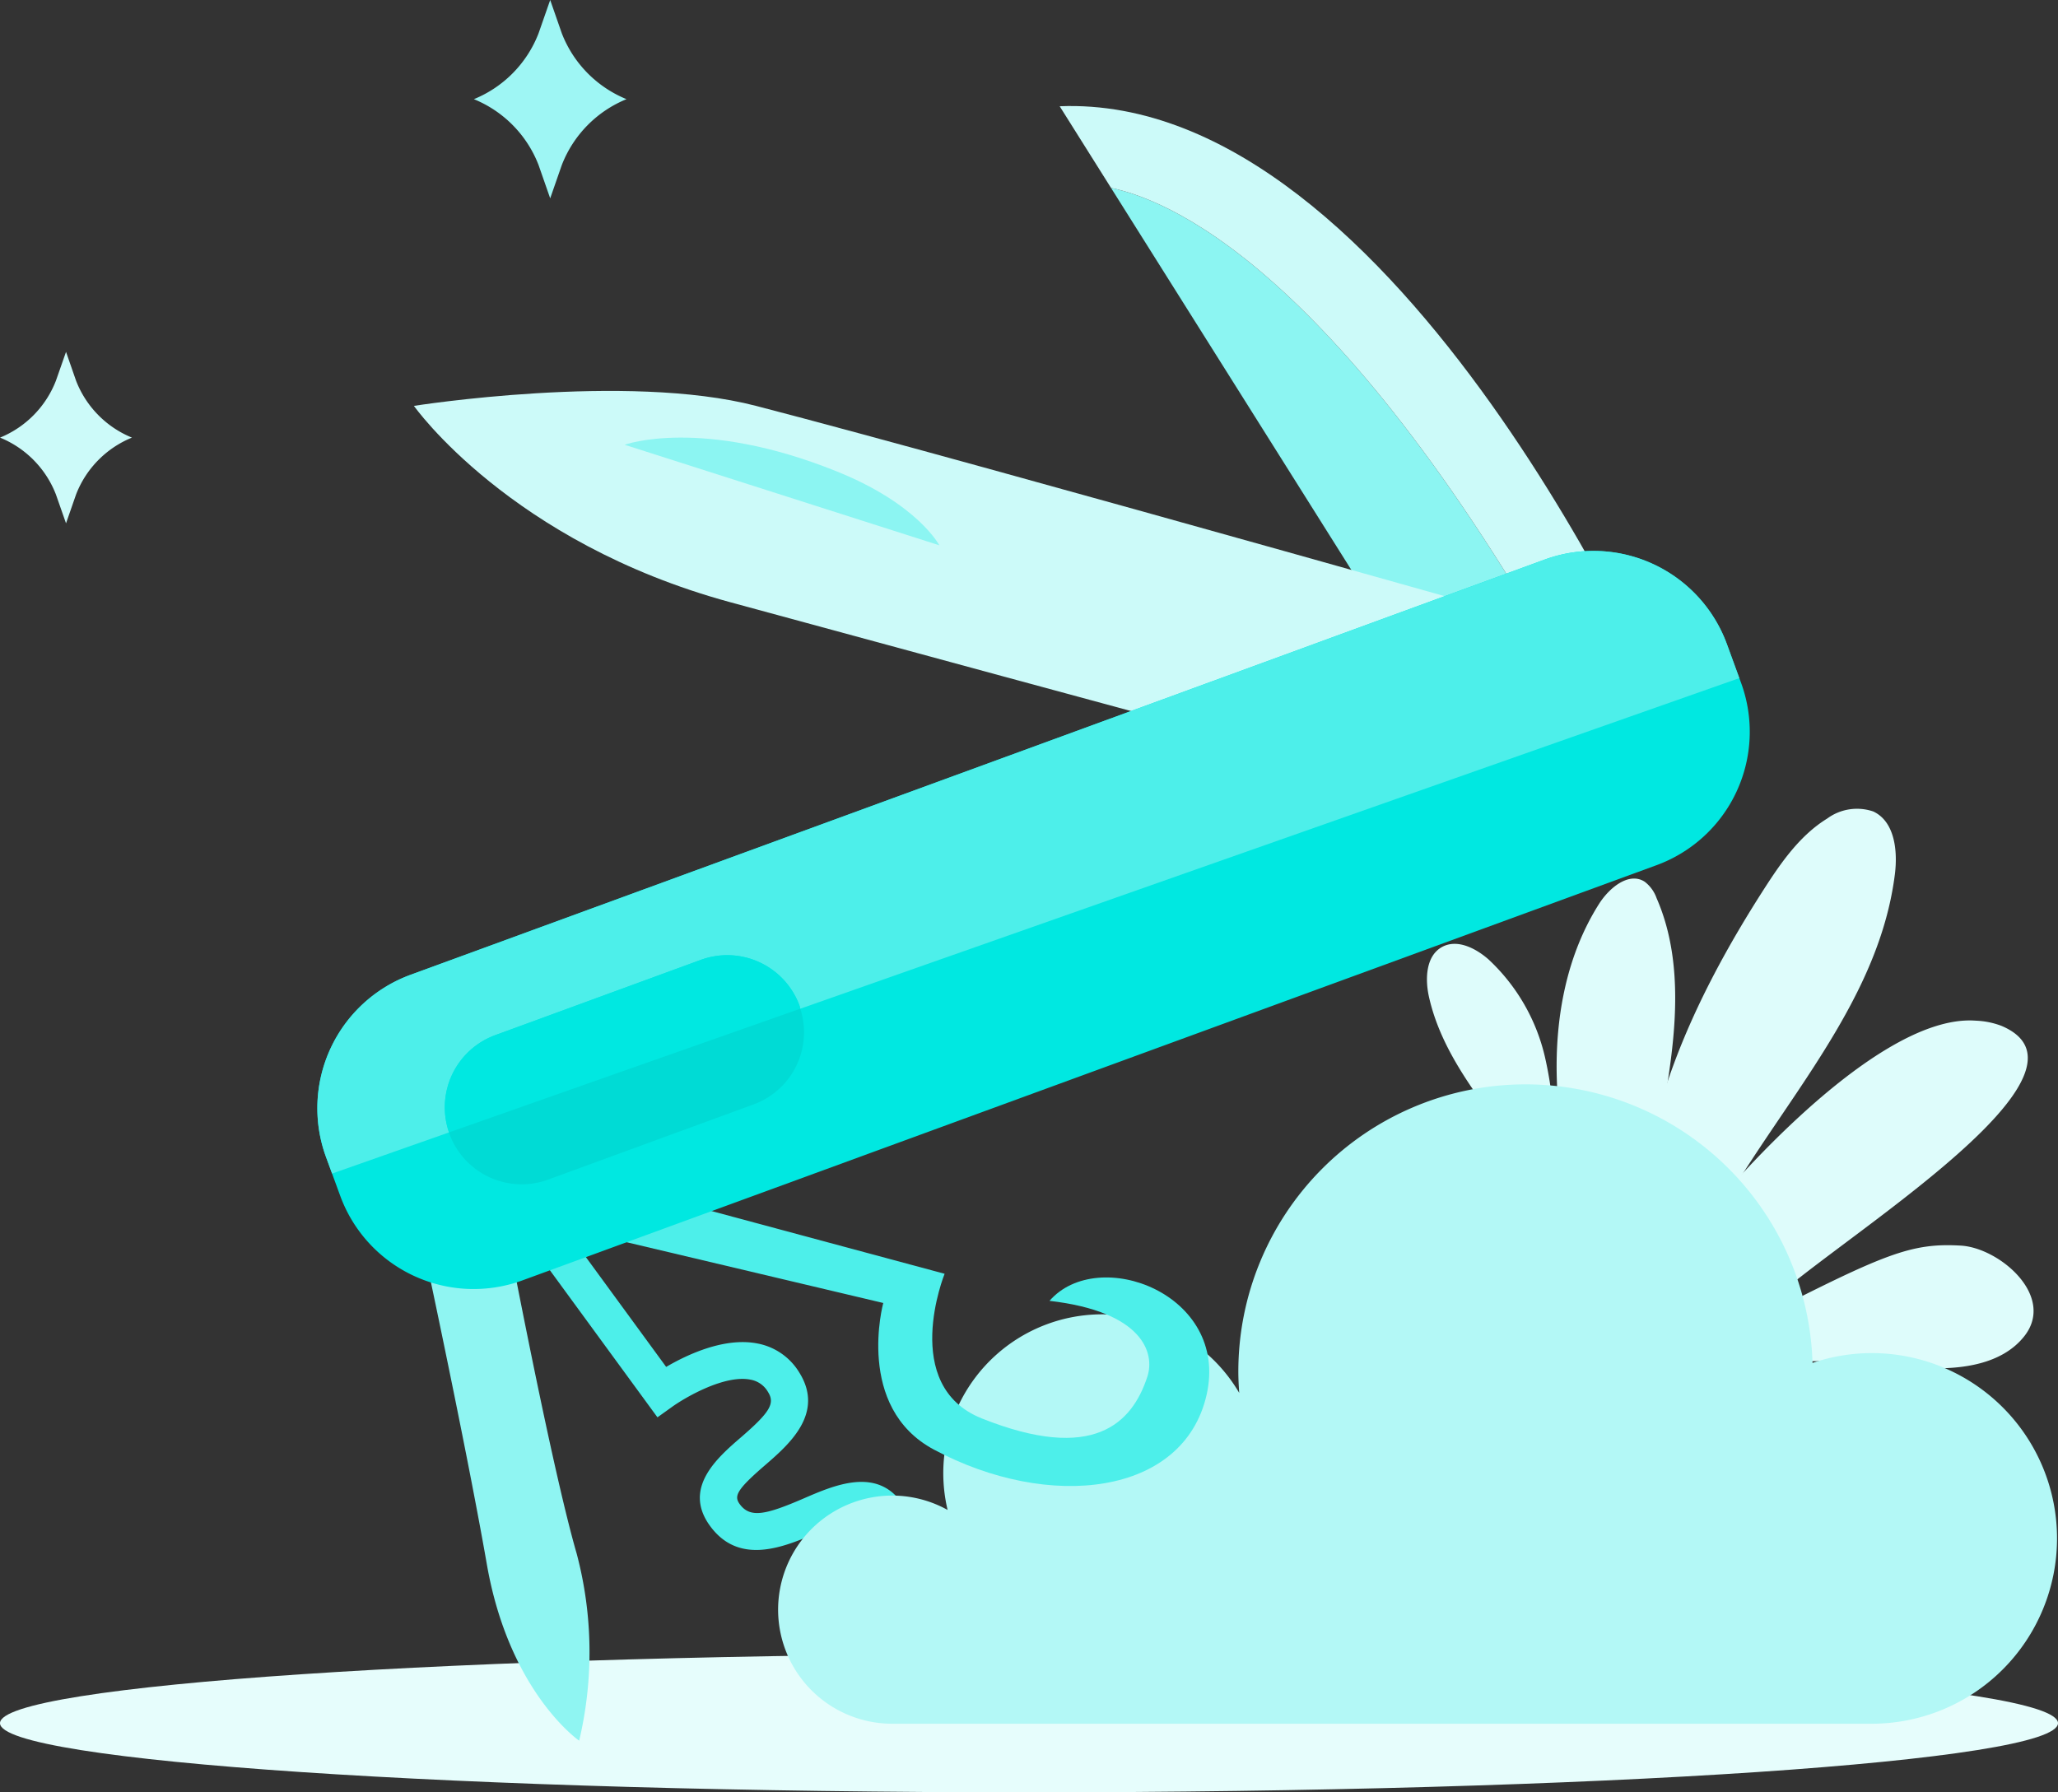
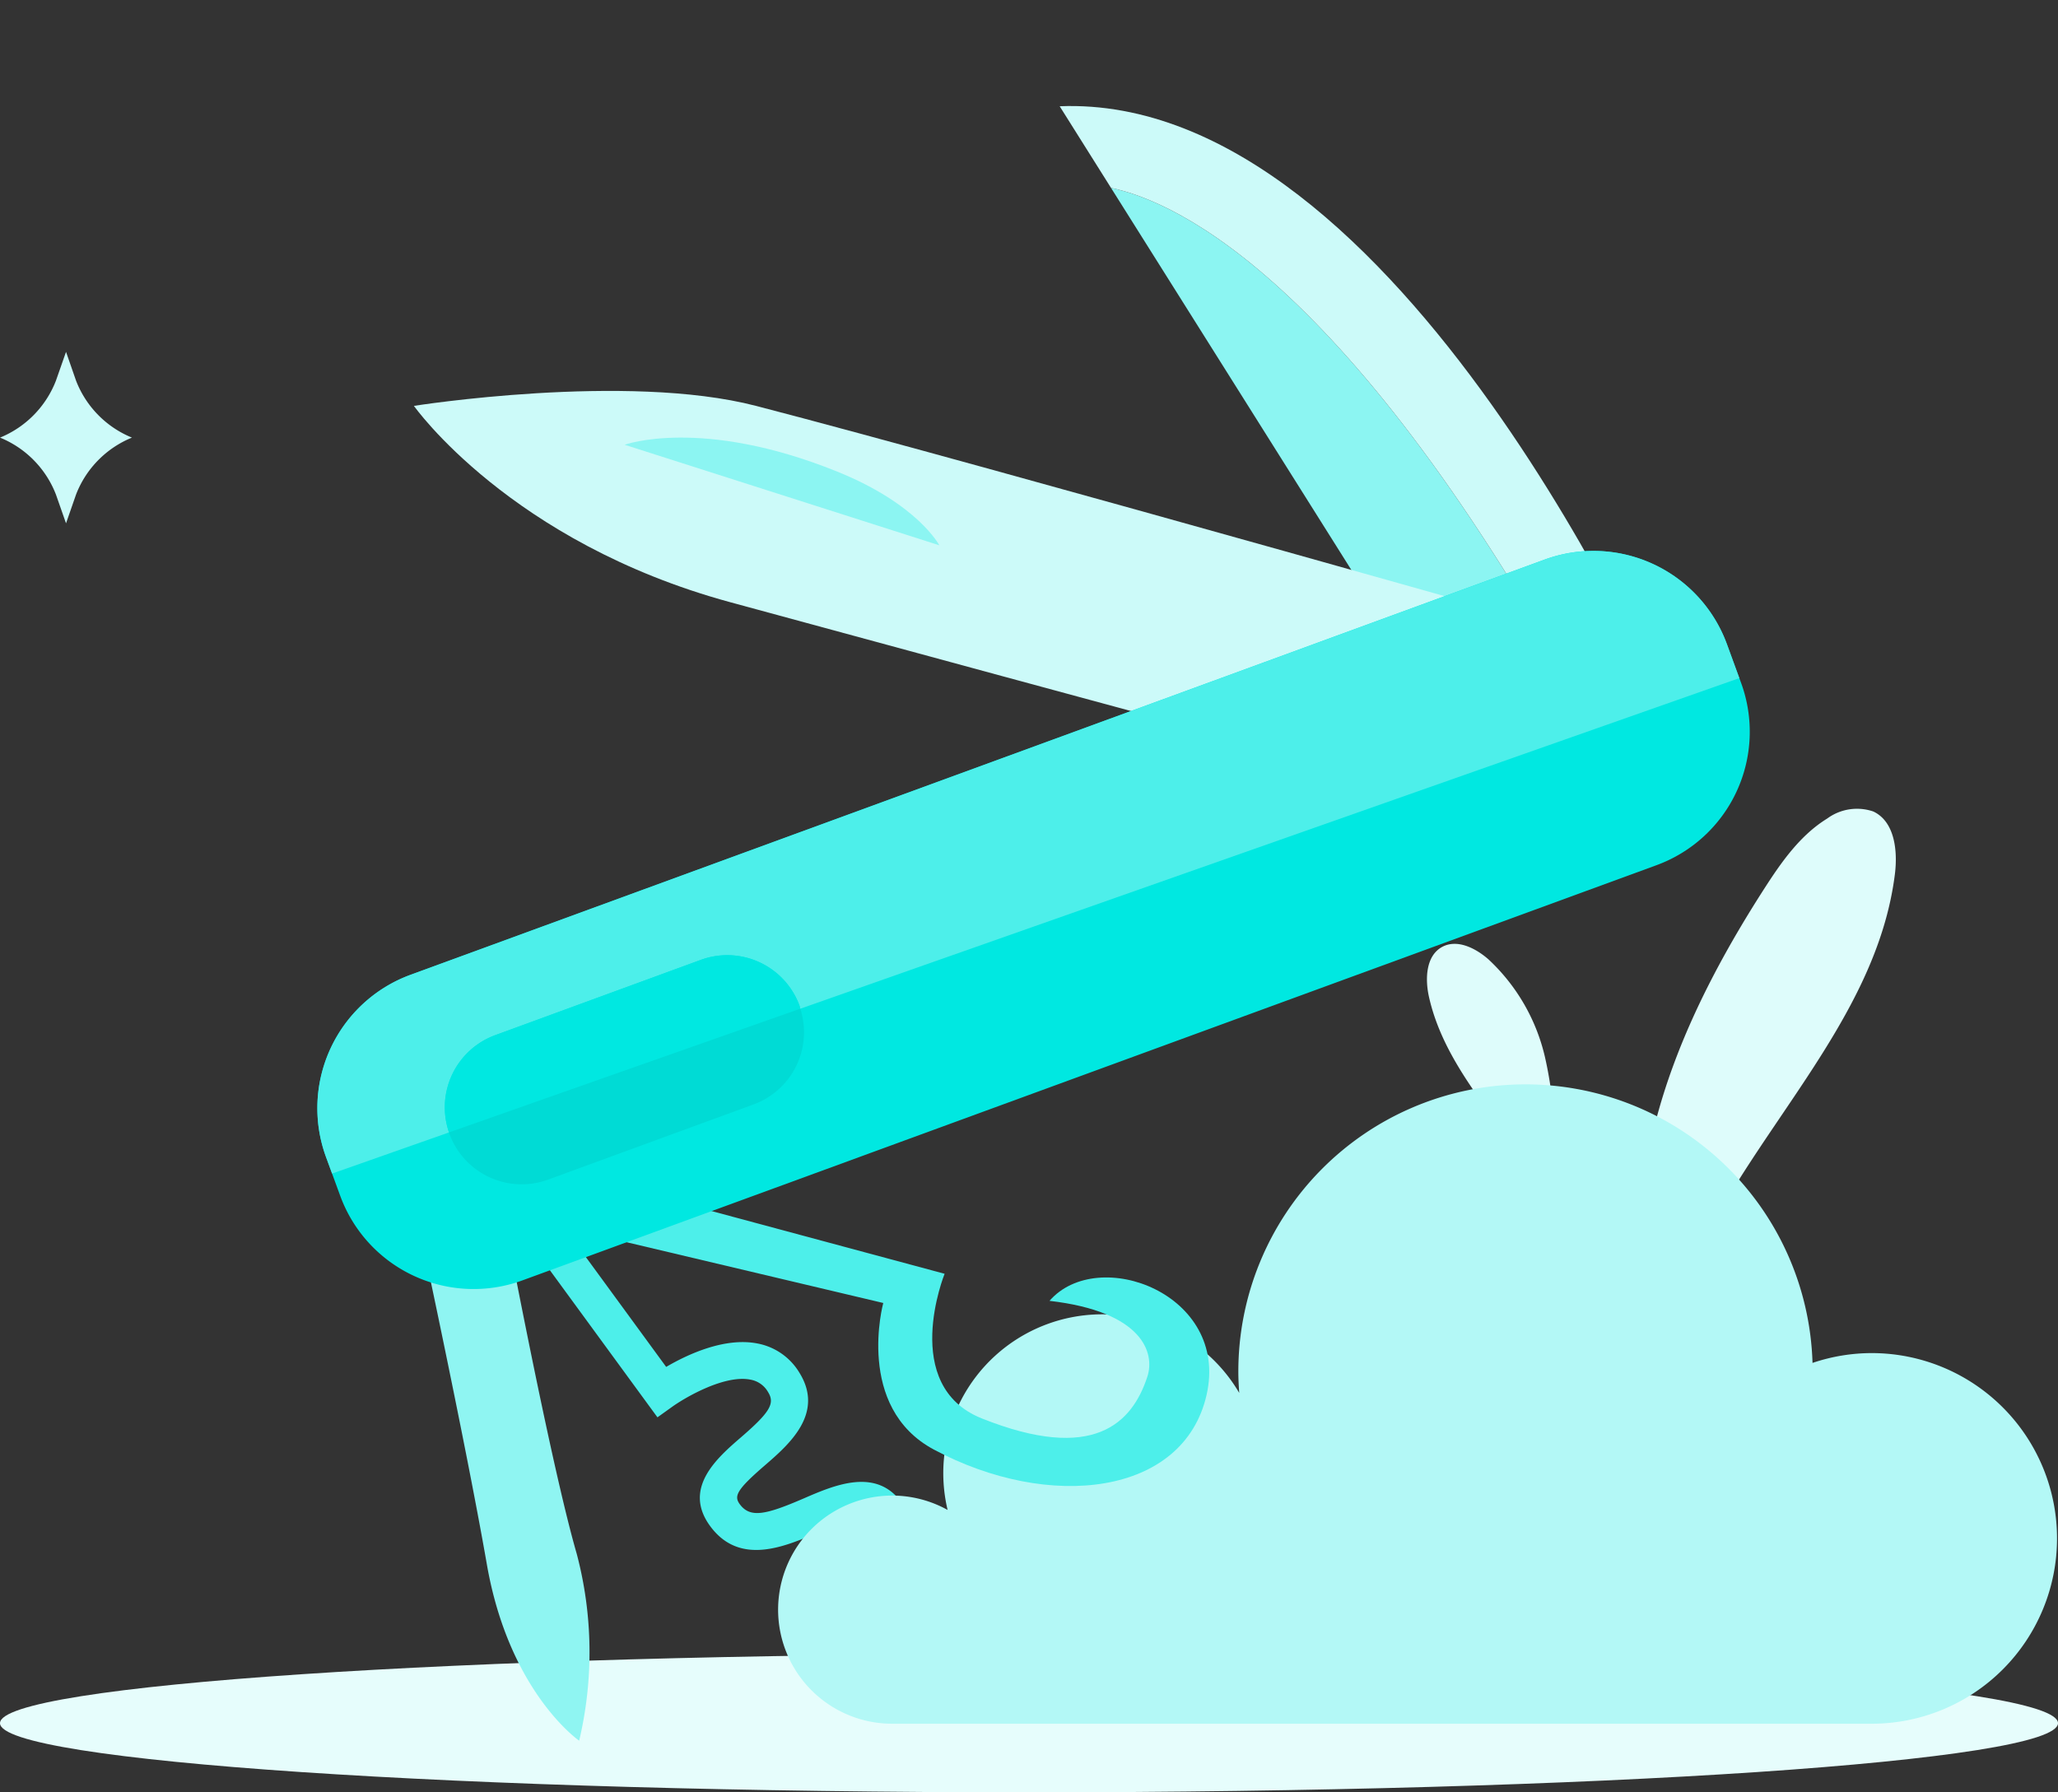
<svg xmlns="http://www.w3.org/2000/svg" width="191.999" height="167.225" viewBox="0 0 191.999 167.225">
  <rect x="0" y="0" width="191.999" height="167.225" fill="#333333" stroke="none" />
  <defs>
    <style>.a{fill:#4defea;}.b{fill:#e6fdfc;}.c{fill:#defcfb;}.d{fill:#b3f8f6;}.e{fill:#8ff5f2;}.f{fill:#8cf5f2;}.g{fill:#ccfaf9;}.h{fill:#00e8e1;}.i{fill:#00dbd5;}.j{fill:#9ef6f4;}</style>
  </defs>
  <g transform="translate(-7852.282 -4164.215)">
    <path class="a" d="M7932.34,4322.176a5.757,5.757,0,0,1-3.542-2.582c-2.051-3.3.667-6.043,2.653-8.043,2.57-2.59,3.206-3.632,2.177-5.107-.652-.936-1.876-.623-5.006.73-3.113,1.348-7.377,3.2-10.133-.64-2.52-3.514.742-6.334,2.9-8.2,2.711-2.34,3.212-3.17,2.556-4.227a2.36,2.36,0,0,0-1.651-1.172c-2.417-.48-6.085,1.662-7.294,2.527l-1.382.989-22.284-30.475a1.718,1.718,0,1,1,2.773-2.029l20.325,27.8c1.937-1.135,5.434-2.795,8.526-2.184a5.816,5.816,0,0,1,3.905,2.727c2.369,3.812-1,6.718-3.228,8.646-2.626,2.266-2.883,2.857-2.356,3.594.97,1.344,2.408,1.035,5.976-.508,2.876-1.246,6.816-2.953,9.19.457,2.83,4.063-.412,7.33-2.559,9.49-2.1,2.114-2.7,2.959-2.172,3.817a2.373,2.373,0,0,0,1.68,1.1c2.153.416,5.55-.889,9.088-3.494a1.719,1.719,0,0,1,2.037,2.77c-4.426,3.253-8.607,4.71-11.778,4.1C7932.608,4322.239,7932.473,4322.211,7932.34,4322.176Z" />
    <path class="b" d="M7852.282,4324.985c0,3.566,42.979,6.455,96,6.455s96-2.889,96-6.455-42.981-6.453-96-6.453S7852.282,4321.42,7852.282,4324.985Z" />
    <path class="c" d="M8005.328,4281.551c-.568-12.287,4.89-24.072,11.546-34.418,1.6-2.488,3.352-4.994,5.87-6.545a4.7,4.7,0,0,1,4.3-.664c2.01.938,2.294,3.674,2.017,5.875-1.757,13.9-13.666,24.159-19.158,37.045" />
    <path class="c" d="M7997.222,4273.5a36.251,36.251,0,0,0-.8-10.641,17.989,17.989,0,0,0-5.275-9.135c-1.191-1.045-2.907-1.914-4.305-1.17-1.538.819-1.625,2.987-1.242,4.686,2.092,9.3,11.664,15.549,13.629,24.879" />
-     <path class="c" d="M8000.42,4281.446c-1.431-5.475-2.746-11.031-2.9-16.688s.924-11.476,3.968-16.248c.941-1.468,2.759-2.974,4.23-2.033a3.3,3.3,0,0,1,1.115,1.539c2.04,4.653,1.98,9.953,1.337,14.99s-1.826,10.03-1.91,15.112a4.281,4.281,0,0,0,.389,2.209,1.594,1.594,0,0,0,1.913.789,2.17,2.17,0,0,0,.86-.91c1.205-1.983,17.183-21.534,27.206-20.762a7.526,7.526,0,0,1,2.381.484c11.617,4.928-21.733,23.647-22.848,27.362,11.906-6.079,14.365-7.133,19.054-6.86,3.611.207,8.9,4.727,5.9,8.481-2.074,2.595-5.813,3.08-9.136,2.949-3.625-.147-7.239-.779-10.869-.633s-7.415,1.2-9.884,3.863" />
    <path class="d" d="M8026.9,4290.458a17.254,17.254,0,0,0-5.521.916,26.79,26.79,0,0,0-53.568.789c0,.677.035,1.345.083,2.009a14.82,14.82,0,0,0-27.206,10.92,10.643,10.643,0,1,0-5.171,19.946H8026.9a17.29,17.29,0,1,0,0-34.58Z" />
    <path class="a" d="M7913.443,4275.8l26.966,7.258s-4.225,10.434,3.481,13.5c10.41,4.148,14.011.451,15.434-3.9.722-2.2-.407-6.067-9.129-7.075,4.527-5.2,16.8-.646,14.654,8.774s-14.679,10.847-25.433,5.107c-7.393-3.945-4.731-13.681-4.731-13.681l-23.956-5.672Z" />
    <path class="e" d="M7891.061,4277.165s4.554,21.041,6.641,33,8.613,16.455,8.613,16.455a35.883,35.883,0,0,0-.23-17.446c-2.572-8.867-7.2-33.664-7.2-33.664Z" />
    <path class="f" d="M7955.933,4181.745l35.309,56.133,10.507-4.633C7978.979,4190.6,7962.093,4183.024,7955.933,4181.745Z" />
    <path class="g" d="M7951.144,4174.128l4.789,7.617c6.16,1.279,23.046,8.857,45.816,51.5l6-2.645S7982.972,4172.854,7951.144,4174.128Z" />
    <path class="g" d="M8001.081,4242.28s-50.462-13.652-80.666-21.877c-20.55-5.592-29.517-18.32-29.517-18.32s19.818-3.139,31.914,0c21.066,5.466,83.028,23.064,83.028,23.064Z" />
    <path class="f" d="M7910.557,4205.711s7.151-2.617,19.823,2.5c7.549,3.047,9.533,6.879,9.533,6.879Z" />
    <path class="h" d="M8014.717,4227.932l-.166-.449-1.158-3.17a13.256,13.256,0,0,0-17.006-7.889l-105.8,38.737a13.258,13.258,0,0,0-7.89,17.006l.566,1.541.759,2.076a13.254,13.254,0,0,0,17,7.89l105.8-38.736A13.258,13.258,0,0,0,8014.717,4227.932Z" />
    <path class="a" d="M7898.481,4260.795l19.184-7.025a7.181,7.181,0,0,1,9.208,4.275c.034.092.042.188.071.286l87.607-30.848-1.158-3.17a13.256,13.256,0,0,0-17.006-7.889l-105.8,38.737a13.258,13.258,0,0,0-7.89,17.006l.566,1.541,10.908-3.838A7.174,7.174,0,0,1,7898.481,4260.795Z" />
    <path class="h" d="M7917.665,4253.77l-19.184,7.025a7.174,7.174,0,0,0-4.306,9.075l32.769-11.539c-.029-.1-.037-.194-.071-.286A7.181,7.181,0,0,0,7917.665,4253.77Z" />
    <path class="i" d="M7894.21,4270a7.178,7.178,0,0,0,9.209,4.272l19.182-7.023a7.161,7.161,0,0,0,4.343-8.922l-32.769,11.539C7894.191,4269.913,7894.193,4269.96,7894.21,4270Z" />
-     <path class="j" d="M7902.526,4167.325l1.086-3.11,1.084,3.11a10.877,10.877,0,0,0,6.035,6.142h0a10.882,10.882,0,0,0-6.035,6.143l-1.084,3.111-1.086-3.111a10.869,10.869,0,0,0-6.034-6.143h0A10.864,10.864,0,0,0,7902.526,4167.325Z" />
    <path class="g" d="M7857.5,4199.733l.942-2.688.935,2.688a9.4,9.4,0,0,0,5.215,5.311h0a9.381,9.381,0,0,0-5.215,5.308l-.935,2.688-.942-2.688a9.393,9.393,0,0,0-5.215-5.308h0A9.409,9.409,0,0,0,7857.5,4199.733Z" />
  </g>
</svg>